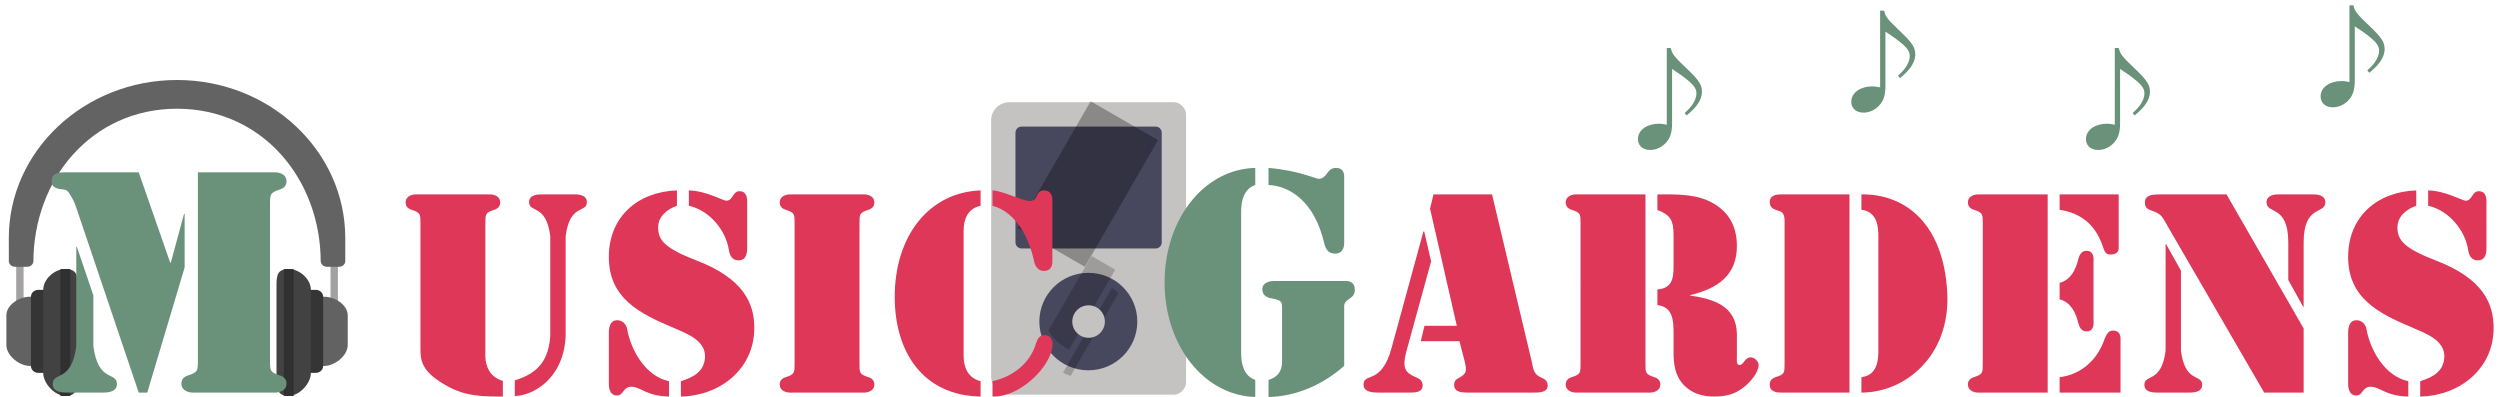
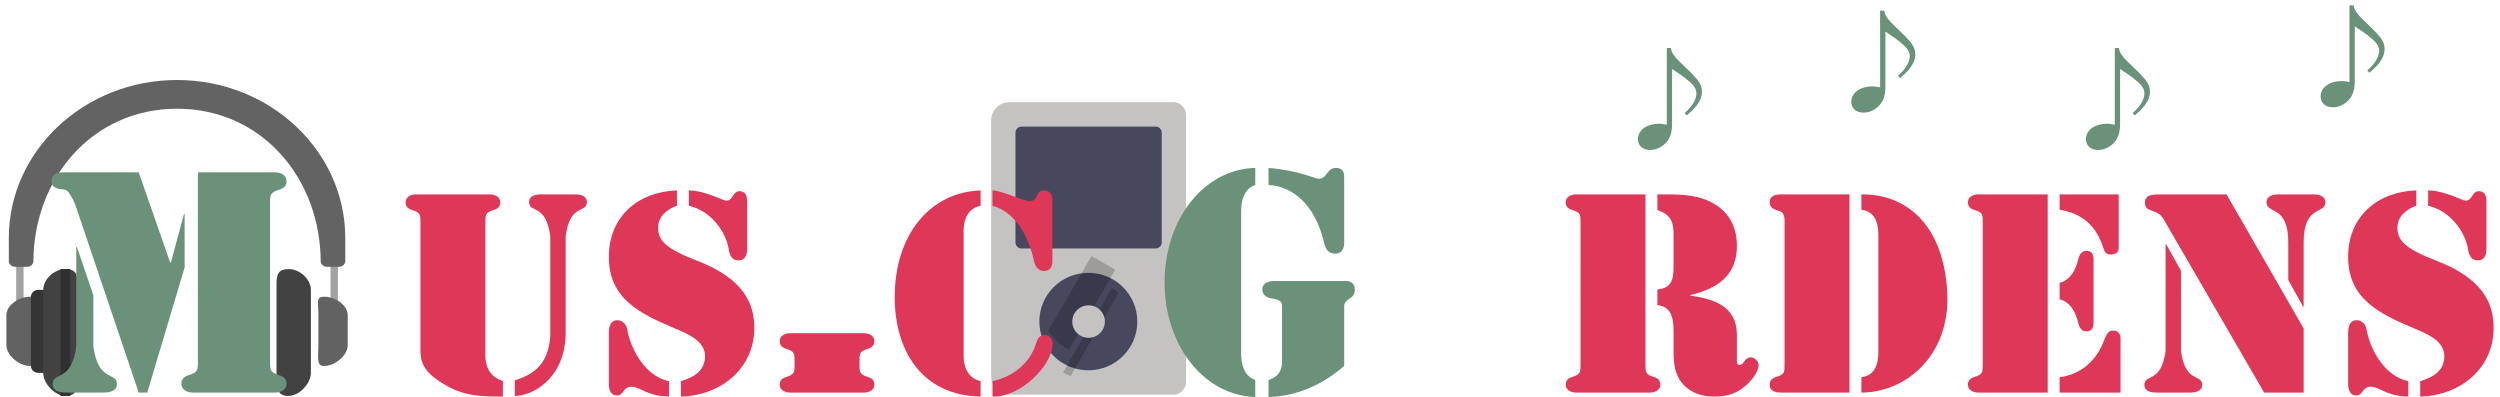
<svg xmlns="http://www.w3.org/2000/svg" xmlns:xlink="http://www.w3.org/1999/xlink" version="1.1" id="レイヤー_1" viewBox="0 0 466.345 74.435" width="466" height="74">
  <style type="text/css">
	.st0{fill-rule:evenodd;clip-rule:evenodd;fill:#C4C3C2;}
	.st1{fill-rule:evenodd;clip-rule:evenodd;fill:#47475E;}
	.st2{opacity:0.2;clip-path:url(#SVGID_2_);fill-rule:evenodd;clip-rule:evenodd;}
	.st3{opacity:0.3;clip-path:url(#SVGID_4_);fill-rule:evenodd;clip-rule:evenodd;}
	.st4{fill-rule:evenodd;clip-rule:evenodd;fill:#A3A1A1;}
	.st5{fill-rule:evenodd;clip-rule:evenodd;fill:#636363;}
	.st6{fill-rule:evenodd;clip-rule:evenodd;fill:#626262;}
	.st7{fill-rule:evenodd;clip-rule:evenodd;fill:#353535;}
	.st8{fill-rule:evenodd;clip-rule:evenodd;fill:#424242;}
	.st9{fill-rule:evenodd;clip-rule:evenodd;fill:#303030;}
	.st10{fill:#6A9179;}
	.st11{fill:#DE3757;}
</style>
  <g>
    <path class="st0" d="M188.024,19.168h30.904c1.13,0,2.261,1.143,2.261,2.285v50.262c0,1.143-1.131,2.285-2.261,2.285   h-30.904c-1.872,0-3.39-1.535-3.39-3.427V22.595C184.634,20.702,186.152,19.168,188.024,19.168z" />
    <path class="st1" d="M202.858,51.153c5.072,0,9.184,4.092,9.184,9.139s-4.111,9.139-9.184,9.139   c-5.072,0-9.183-4.092-9.183-9.139S197.786,51.153,202.858,51.153z" />
    <g>
      <defs>
        <path id="SVGID_1_" d="M202.858,51.153c5.072,0,9.184,4.092,9.184,9.139s-4.111,9.139-9.184,9.139     c-5.072,0-9.183-4.092-9.183-9.139S197.786,51.153,202.858,51.153z" />
      </defs>
      <clipPath id="SVGID_2_">
        <use xlink:href="#SVGID_1_" style="overflow:visible;" />
      </clipPath>
      <rect x="189.812" y="55.883" transform="matrix(0.5 -0.866 0.866 0.5 49.574 202.768)" class="st2" width="21.169" height="5.133" />
      <rect x="193.284" y="60.682" transform="matrix(0.5 -0.866 0.866 0.5 48.715 207.278)" class="st2" width="21.169" height="1.535" />
    </g>
    <path class="st0" d="M202.906,57.246c1.688,0,3.057,1.363,3.057,3.046c0,1.683-1.368,3.046-3.057,3.046   c-1.687,0-3.055-1.363-3.055-3.046C199.851,58.609,201.219,57.246,202.906,57.246z" />
    <path class="st1" d="M190.328,23.737h25.168c0.621,0,1.126,0.512,1.126,1.143v20.561c0,0.631-0.505,1.143-1.126,1.143   h-25.168c-0.622,0-1.126-0.512-1.126-1.143V24.88C189.202,24.249,189.707,23.737,190.328,23.737z" />
    <g>
      <defs>
-         <path id="SVGID_3_" d="M190.328,23.737h25.168c0.621,0,1.126,0.512,1.126,1.143v20.561     c0,0.631-0.505,1.143-1.126,1.143h-25.168c-0.622,0-1.126-0.512-1.126-1.143V24.88     C189.202,24.249,189.707,23.737,190.328,23.737z" />
-       </defs>
+         </defs>
      <clipPath id="SVGID_4_">
        <use xlink:href="#SVGID_3_" style="overflow:visible;" />
      </clipPath>
      <rect x="184.603" y="27.484" transform="matrix(0.5 -0.866 0.866 0.5 71.188 192.841)" class="st3" width="35.999" height="14.57" />
    </g>
  </g>
  <g>
    <path class="st4" d="M1.841,46.128H3.223v10.81H1.841V46.128z M60.777,56.938V46.128h1.382v10.81H60.777z" />
    <path class="st5" d="M0.455,44.583L0.454,44.619C0.454,44.183,0.454,44.244,0.455,44.583z M63.516,49.156   c-0.107,0.493-0.571,0.864-1.128,0.864h-2.303c-0.557,0-1.021-0.371-1.128-0.864l-0.023-0.001   c0-15.568-10.937-28.77-26.938-28.77S5.064,33.587,5.064,49.155l-0.023,0.001   c-0.107,0.493-0.571,0.864-1.128,0.864H1.611c-0.556,0-1.021-0.371-1.128-0.864   c-0.007-0.001-0.023-0.001-0.023-0.001c0-0.014-0.003-3.552-0.005-4.572C0.476,28.267,14.617,15,31.997,15   c17.388,0,31.535,13.28,31.543,29.606l-0.001,4.549L63.516,49.156z M63.54,44.606c0-0.603,0-0.725,0,0.013V44.606z" />
    <path class="st6" d="M4.604,55.641c1.381,0.074,0.897,1.232,0.897,3.195V64.76c0,1.963,0.405,3.78-0.897,3.854   C2.517,68.733,0,66.685,0,64.722v-5.622C0,57.138,2.517,55.529,4.604,55.641z" />
    <path class="st7" d="M5.986,54.344h2.302c0.763,0,1.382,0.581,1.382,1.297V68.614c0,0.716-0.618,1.297-1.382,1.297   h-2.302c-0.763,0-1.382-0.581-1.382-1.297V55.641C4.604,54.925,5.223,54.344,5.986,54.344z" />
    <path class="st8" d="M11.051,50.452c2.09,0,2.302,1.064,2.302,3.027v17.297c0.038,1.927-0.134,3.462-2.225,3.462   s-4.221-2.364-4.221-4.327v-15.567C6.907,52.381,8.96,50.452,11.051,50.452z" />
    <rect x="10.13" y="50.452" class="st9" width="1.841" height="23.783" />
    <path class="st6" d="M59.395,55.641c-1.38,0.074-0.897,1.232-0.897,3.195V64.76c0,1.963-0.405,3.78,0.897,3.854   C61.483,68.733,64,66.685,64,64.722v-5.622C64,57.138,61.483,55.529,59.395,55.641z" />
-     <path class="st7" d="M58.014,54.344h-2.302c-0.763,0-1.382,0.581-1.382,1.297V68.614c0,0.716,0.618,1.297,1.382,1.297   h2.302c0.763,0,1.381-0.581,1.381-1.297V55.641C59.395,54.925,58.777,54.344,58.014,54.344z" />
    <path class="st8" d="M52.949,50.452c-2.09,0-2.302,1.064-2.302,3.027v17.297c-0.039,1.927,0.134,3.462,2.225,3.462   s4.221-2.364,4.221-4.327v-15.567C57.093,52.381,55.04,50.452,52.949,50.452z" />
-     <rect x="52.029" y="50.452" class="st9" width="1.841" height="23.783" />
  </g>
  <path class="st10" d="M440.059,1c0.211,0.824,0.338,1.289,1.986,2.873c2.873,2.746,3.866,3.697,3.866,5.303  c0,1.986-1.69,3.465-2.852,4.458l-0.402-0.423c0.718-0.655,2.218-2.049,2.218-3.739  c0-0.845-0.549-1.479-1.268-2.134c-0.951-0.866-2.408-1.817-3.296-2.409v10.204c0,1.796-0.401,2.725-0.993,3.444  c-0.739,0.93-1.923,1.542-3.106,1.542c-1.542,0-2.303-0.951-2.303-2.028c0-1.817,1.859-2.894,3.909-2.894  c0.592,0,0.972,0.085,1.5,0.19V1H440.059z" />
  <path class="st10" d="M396.059,9c0.211,0.824,0.338,1.289,1.986,2.873c2.873,2.746,3.866,3.697,3.866,5.303  c0,1.986-1.69,3.465-2.852,4.458l-0.402-0.423c0.718-0.655,2.218-2.049,2.218-3.739  c0-0.845-0.549-1.479-1.268-2.134c-0.951-0.866-2.408-1.817-3.296-2.409v10.204c0,1.796-0.401,2.725-0.993,3.444  c-0.739,0.93-1.923,1.542-3.106,1.542c-1.542,0-2.303-0.951-2.303-2.028c0-1.817,1.859-2.894,3.909-2.894  c0.592,0,0.972,0.085,1.5,0.19V9H396.059z" />
  <path class="st10" d="M352.059,2c0.211,0.824,0.338,1.289,1.986,2.873c2.873,2.746,3.866,3.697,3.866,5.303  c0,1.986-1.69,3.465-2.852,4.458l-0.402-0.423c0.718-0.655,2.218-2.049,2.218-3.739  c0-0.845-0.549-1.479-1.268-2.134c-0.951-0.866-2.408-1.817-3.296-2.409v10.204c0,1.796-0.401,2.725-0.993,3.444  c-0.739,0.93-1.923,1.542-3.106,1.542c-1.542,0-2.303-0.951-2.303-2.028c0-1.817,1.859-2.894,3.909-2.894  c0.592,0,0.972,0.085,1.5,0.19V2H352.059z" />
  <path class="st10" d="M312.059,9c0.211,0.824,0.338,1.289,1.986,2.873c2.873,2.746,3.866,3.697,3.866,5.303  c0,1.986-1.69,3.465-2.852,4.458l-0.402-0.423c0.718-0.655,2.218-2.049,2.218-3.739  c0-0.845-0.549-1.479-1.268-2.134c-0.951-0.866-2.408-1.817-3.296-2.409v10.204c0,1.796-0.401,2.725-0.993,3.444  c-0.739,0.93-1.923,1.542-3.106,1.542c-1.542,0-2.303-0.951-2.303-2.028c0-1.817,1.859-2.894,3.909-2.894  c0.592,0,0.972,0.085,1.5,0.19V9H312.059z" />
  <g>
    <path class="st10" d="M10.789,32.312H24.811l5.907,16.948h0.11l2.484-9.164h0.11V50.144l-7.011,23.463H24.811   L13.273,39.434c-0.276-0.828-0.552-1.656-0.994-2.373c-0.497-0.828-0.718-1.491-1.656-1.546   c-0.663-0.055-2.153-0.166-2.153-1.491C8.47,32.312,10.126,32.312,10.789,32.312z M13.107,46.28h0.11   l3.091,9.109v9.496c0.883,6.901,4.417,4.748,4.417,7.122c0,1.711-2.263,1.601-2.871,1.601h-6.293   c-0.607,0-2.871,0.11-2.871-1.601c0-2.374,3.533-0.221,4.417-7.122V46.28z M35.908,32.312h14.574   c0.221,0,2.042,0.11,2.042,1.711c0,0.773-0.497,1.27-1.214,1.491c-1.932,0.607-1.877,0.939-1.877,2.981v28.928   c0,2.042-0.055,2.374,1.877,2.981c0.718,0.221,1.214,0.718,1.214,1.491c0,1.601-1.822,1.711-2.042,1.711H34.858   c-0.221,0-2.042-0.11-2.042-1.711c0-0.773,0.497-1.27,1.215-1.491c1.932-0.607,1.877-0.939,1.877-2.981V32.312z" />
    <path class="st11" d="M93.086,74.352c-3.925,0-6.956-0.049-10.384-1.938c-4.471-2.484-5.067-4.372-5.067-6.856V42.009   c0-1.838,0.05-2.136-1.69-2.683c-0.645-0.199-1.093-0.646-1.093-1.342c0-1.44,1.64-1.54,1.838-1.54h14.06   c0.199,0,1.838,0.1,1.838,1.54c0,0.696-0.447,1.143-1.093,1.342c-1.739,0.546-1.689,0.844-1.689,2.683v23.898   c0,0.497-0.447,4.422,3.279,5.515V74.352z M101.98,44.294c-0.795-6.21-3.975-4.272-3.975-6.409   c0-1.54,2.037-1.441,2.583-1.441h5.664c0.546,0,2.583-0.1,2.583,1.441c0,2.136-3.18,0.199-3.975,6.409v18.73   c-0.398,8.198-6.31,11.179-9.539,11.229v-2.932c4.571-1.391,6.359-3.975,6.658-8.396V44.294z" />
    <path class="st11" d="M125.726,38.581c-1.888,0.646-3.528,2.037-3.528,4.074c0,2.434,1.341,3.925,7.254,6.21   c8.793,3.378,10.781,8.048,10.781,12.619c0,7.701-6.409,12.719-13.762,12.868v-2.881   c2.385-0.745,4.422-1.838,4.521-4.571c0.099-3.13-3.577-4.422-5.962-5.465   c-6.26-2.633-12.073-5.465-12.073-13.265c0-7.552,5.465-12.222,12.769-12.47V38.581z M112.957,62.478   c0-1.044,0.199-2.435,1.59-2.435c0.994,0,1.689,0.795,1.838,1.64c0.696,3.975,3.478,8.893,7.85,9.788v2.881   c-4.322-0.099-5.266-1.838-7.055-1.838c-1.59,0-1.44,1.64-2.683,1.64c-1.54,0-1.54-1.838-1.54-2.086V62.478z    M138.892,46.431c0,1.143-0.199,2.385-1.639,2.385c-1.192,0-1.64-0.944-1.789-1.938   c-0.546-3.677-3.627-7.453-7.502-8.297v-2.881c3.13,0.05,6.459,1.938,7.005,1.938   c1.292,0,1.192-1.789,2.484-1.789c1.54,0,1.441,1.689,1.441,2.086V46.431z" />
-     <path class="st11" d="M159.956,68.043c0,1.838-0.05,2.136,1.689,2.683c0.646,0.198,1.093,0.645,1.093,1.341   c0,1.441-1.64,1.54-1.838,1.54h-14.06c-0.199,0-1.838-0.099-1.838-1.54c0-0.696,0.447-1.143,1.093-1.341   c1.739-0.547,1.69-0.845,1.69-2.683V42.009c0-1.838,0.049-2.136-1.69-2.683   c-0.646-0.199-1.093-0.646-1.093-1.342c0-1.44,1.639-1.54,1.838-1.54h14.06c0.199,0,1.838,0.1,1.838,1.54   c0,0.696-0.447,1.143-1.093,1.342c-1.739,0.546-1.689,0.844-1.689,2.683V68.043z" />
+     <path class="st11" d="M159.956,68.043c0,1.838-0.05,2.136,1.689,2.683c0.646,0.198,1.093,0.645,1.093,1.341   c0,1.441-1.64,1.54-1.838,1.54h-14.06c-0.199,0-1.838-0.099-1.838-1.54c0-0.696,0.447-1.143,1.093-1.341   c1.739-0.547,1.69-0.845,1.69-2.683c0-1.838,0.049-2.136-1.69-2.683   c-0.646-0.199-1.093-0.646-1.093-1.342c0-1.44,1.639-1.54,1.838-1.54h14.06c0.199,0,1.838,0.1,1.838,1.54   c0,0.696-0.447,1.143-1.093,1.342c-1.739,0.546-1.689,0.844-1.689,2.683V68.043z" />
    <path class="st11" d="M182.659,74.352c-10.931-0.199-16.098-8.496-16.098-18.681c0-11.477,6.459-19.625,16.098-19.972   v2.881c-2.385,0.497-3.18,2.534-3.18,4.621V66.751c0,2.086,0.795,4.123,3.18,4.72V74.352z M184.894,35.699   c1.838,0.05,5.664,1.987,6.956,1.987c0.746,0,1.044-0.298,1.341-0.944c0.298-0.645,0.646-1.043,1.342-1.043   c1.59,0,1.59,1.54,1.59,1.789v11.526c0,0.248,0,1.789-1.59,1.789c-1.044,0-1.64-0.845-1.838-1.789   c-0.845-4.024-3.18-9.191-7.8-10.434V35.699z M194.682,62.826c0.944,0,1.491,0.795,1.491,1.69   c-0.1,4.074-6.111,10.036-11.278,9.837v-2.881c3.826-0.845,7.055-3.378,8.148-7.055   C193.34,63.571,193.638,62.826,194.682,62.826z" />
    <path class="st10" d="M231.511,66.154c0,1.987,0.441,4.306,2.65,5.079v3.202   c-9.606-0.276-17.004-9.661-17.004-21.475c0-11.87,7.398-21.254,17.004-21.476v3.202   c-2.208,0.773-2.65,3.036-2.65,5.024V66.154z M236.644,71.233c2.429-0.717,2.54-2.595,2.54-3.533v-9.937   c0-1.214-0.055-1.491-2.263-1.877c-0.883-0.221-1.435-0.718-1.435-1.656c0-1.491,1.932-1.546,2.208-1.546h13.194   c0.275,0,1.932-0.166,1.932,1.656c0,0.939-0.496,1.325-0.993,1.656c-1.159,0.718-0.994,1.38-0.994,1.656V68.583   c-3.864,3.478-8.943,5.742-14.188,5.852V71.233z M236.644,31.484c5.797,0.497,8.778,2.043,9.385,2.043   c1.656,0,1.491-2.043,3.257-2.043c1.656,0,1.546,1.491,1.546,1.767v12.311c0,0.276,0,1.988-1.711,1.988   c-1.435,0-1.822-1.049-2.098-2.208c-1.711-7.066-5.907-10.434-10.379-10.655V31.484z" />
-     <path class="st11" d="M267.129,49.014l-4.67,16.991c-0.795,3.031-0.1,3.876,1.59,4.621   c0.795,0.348,1.49,0.646,1.49,1.64c0,1.391-1.59,1.341-2.583,1.341h-5.714c-0.993,0-2.782-0.05-2.782-1.491   c0-1.192,0.845-1.143,1.938-1.689c1.043-0.546,2.385-1.689,3.329-5.217l5.962-21.811h0.148L267.129,49.014z    M272.446,63.969h-7.254l0.695-2.882h6.061l-5.018-21.96l0.645-2.683h10.979l7.453,31.399   c0.298,1.391,0.348,2.335,1.738,2.931c0.695,0.298,1.242,0.646,1.242,1.54c0,1.341-1.789,1.292-2.732,1.292   h-12.371c-0.994,0-2.435-0.099-2.435-1.391c0-0.795,0.298-1.044,0.944-1.391c1.291-0.745,1.49-1.093,1.043-3.031   L272.446,63.969z" />
    <path class="st11" d="M295.149,42.009c0-1.838,0.05-2.136-1.69-2.683c-0.645-0.199-1.093-0.646-1.093-1.342   c0-1.44,1.639-1.54,1.838-1.54h13.116v31.598c0,1.838-0.05,2.136,1.69,2.683   c0.645,0.198,1.093,0.645,1.093,1.341c0,1.441-1.64,1.54-1.838,1.54h-14.06c-0.199,0-1.838-0.099-1.838-1.54   c0-0.696,0.447-1.143,1.093-1.341c1.739-0.547,1.69-0.845,1.69-2.683V42.009z M309.556,36.444h0.249   c3.229,0,6.607-0.1,9.589,1.341c3.328,1.64,5.018,4.372,5.067,8.148c0.1,5.714-3.677,8.198-8.744,9.39   v0.099c4.422,0.646,8.645,1.938,8.744,7.204v4.372c0,0.447-0.149,1.441,0.497,1.441   c0.795,0,0.943-1.441,2.137-1.441c0.645,0,1.44,0.745,1.44,1.441c0,1.441-1.64,3.279-2.733,4.123   c-1.688,1.391-3.477,1.789-5.613,1.789s-4.074-0.546-5.614-2.086c-1.739-1.789-1.987-3.975-1.987-6.31v-3.379   c0-2.285-0.05-5.067-3.031-5.365v-2.932c2.684-0.248,3.031-1.888,3.031-4.322v-6.012   c0-2.484-0.547-3.676-3.031-4.571V36.444z" />
    <path class="st11" d="M345.574,73.607h-12.619c-1.093,0-2.335-0.099-2.335-1.54c0-0.696,0.447-1.143,1.093-1.341   c1.739-0.547,1.69-0.845,1.69-2.683V42.009c0-0.745,0.1-2.087-0.844-2.385   c-0.994-0.348-1.938-0.497-1.938-1.739c0-1.292,1.242-1.441,2.235-1.441h12.719V73.607z M347.81,36.444   c8.446-0.1,15.501,5.763,16.098,18.581c0.546,11.676-7.851,18.581-16.098,18.581v-2.881   c3.031-0.398,3.18-3.229,3.18-5.118V44.443c0-1.888-0.148-4.72-3.18-5.117V36.444z" />
    <path class="st11" d="M369.618,36.444h13.116v37.163h-13.116c-0.198,0-1.838-0.099-1.838-1.54   c0-0.696,0.447-1.143,1.093-1.341c1.739-0.547,1.69-0.845,1.69-2.683V42.009c0-1.838,0.05-2.136-1.69-2.683   c-0.645-0.199-1.093-0.646-1.093-1.342C367.78,36.544,369.419,36.444,369.618,36.444z M384.97,36.444h11.079   v10.085c0,0.248-0.05,1.192-1.54,1.192c-0.845,0-1.094-0.497-1.342-1.242c-1.292-4.024-3.826-6.459-8.197-7.154   V36.444z M384.97,53.038c2.086-0.546,3.03-2.484,3.478-4.372c0.248-0.844,0.546-1.639,1.59-1.639   c1.54,0,1.292,1.789,1.292,2.186v10.731c0,0.398,0.248,2.186-1.292,2.186c-1.044,0-1.342-0.795-1.59-1.64   c-0.447-1.888-1.392-3.826-3.478-4.372V53.038z M384.97,70.726c4.023-0.497,7.104-3.229,8.445-7.204   c0.348-0.745,0.646-1.54,1.541-1.54c1.59,0,1.44,1.49,1.44,1.689v9.937h-11.427V70.726z" />
    <path class="st11" d="M404.841,45.785h0.1l2.781,4.968v15.004c0.795,6.21,3.975,4.273,3.975,6.409   c0,1.54-2.037,1.441-2.583,1.441h-5.664c-0.546,0-2.583,0.099-2.583-1.441c0-2.136,3.18-0.199,3.975-6.409V45.785z    M430.726,61.584v12.023h-7.403l-18.184-31.35c-0.795-1.391-1.044-2.136-2.683-2.683   c-0.845-0.298-1.49-0.497-1.49-1.59c0-1.49,1.49-1.49,2.533-1.54h12.769L430.726,61.584z M427.844,45.437   c0-7.105-4.074-5.217-4.074-7.502c0-1.391,1.64-1.49,2.136-1.49h6.758c0.496,0,2.136,0.1,2.136,1.49   c0,2.286-4.073,0.398-4.073,7.502v12.073h-0.1l-2.782-5.018V45.437z" />
    <path class="st11" d="M451.838,38.581c-1.888,0.646-3.528,2.037-3.528,4.074c0,2.434,1.342,3.925,7.254,6.21   c8.794,3.378,10.781,8.048,10.781,12.619c0,7.701-6.408,12.719-13.762,12.868v-2.881   c2.385-0.745,4.422-1.838,4.521-4.571c0.099-3.13-3.578-4.422-5.963-5.465   c-6.26-2.633-12.072-5.465-12.072-13.265c0-7.552,5.465-12.222,12.769-12.47V38.581z M439.07,62.478   c0-1.044,0.199-2.435,1.59-2.435c0.994,0,1.69,0.795,1.838,1.64c0.695,3.975,3.478,8.893,7.85,9.788v2.881   c-4.322-0.099-5.266-1.838-7.055-1.838c-1.59,0-1.44,1.64-2.683,1.64c-1.54,0-1.54-1.838-1.54-2.086V62.478z    M465.003,46.431c0,1.143-0.198,2.385-1.639,2.385c-1.192,0-1.64-0.944-1.789-1.938   c-0.547-3.677-3.627-7.453-7.502-8.297v-2.881c3.13,0.05,6.459,1.938,7.006,1.938c1.291,0,1.191-1.789,2.483-1.789   c1.54,0,1.44,1.689,1.44,2.086V46.431z" />
  </g>
</svg>